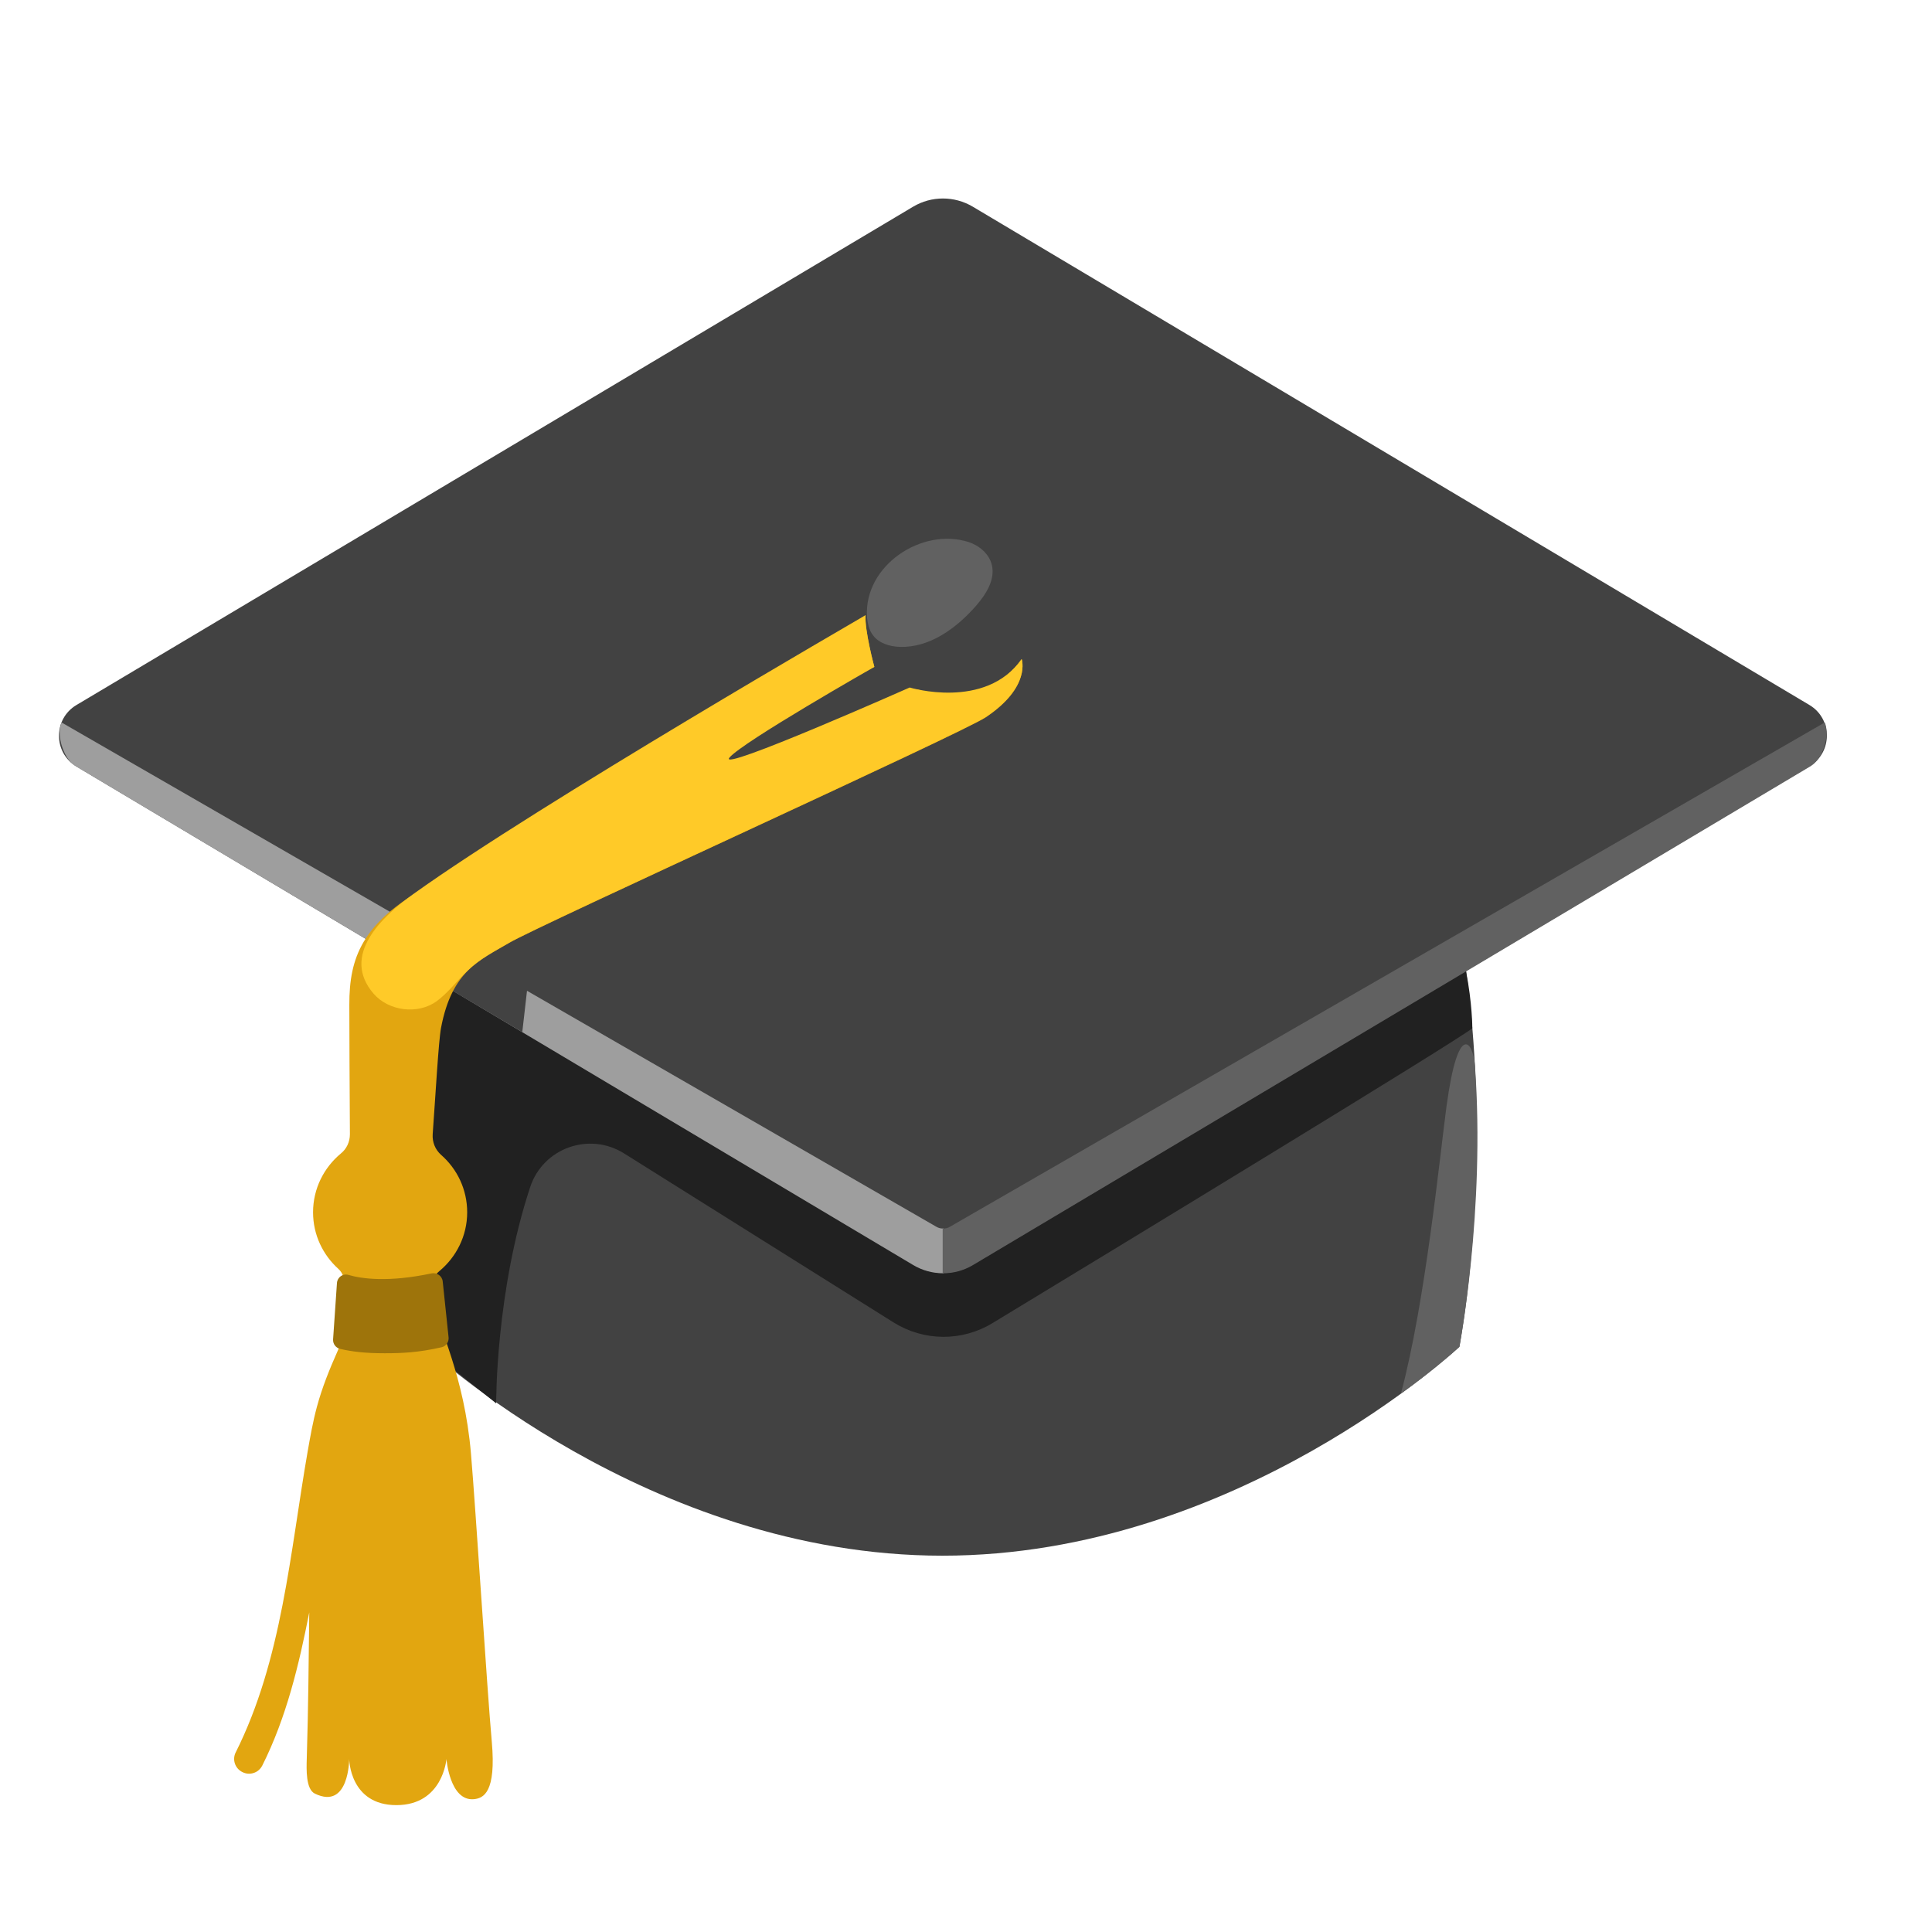
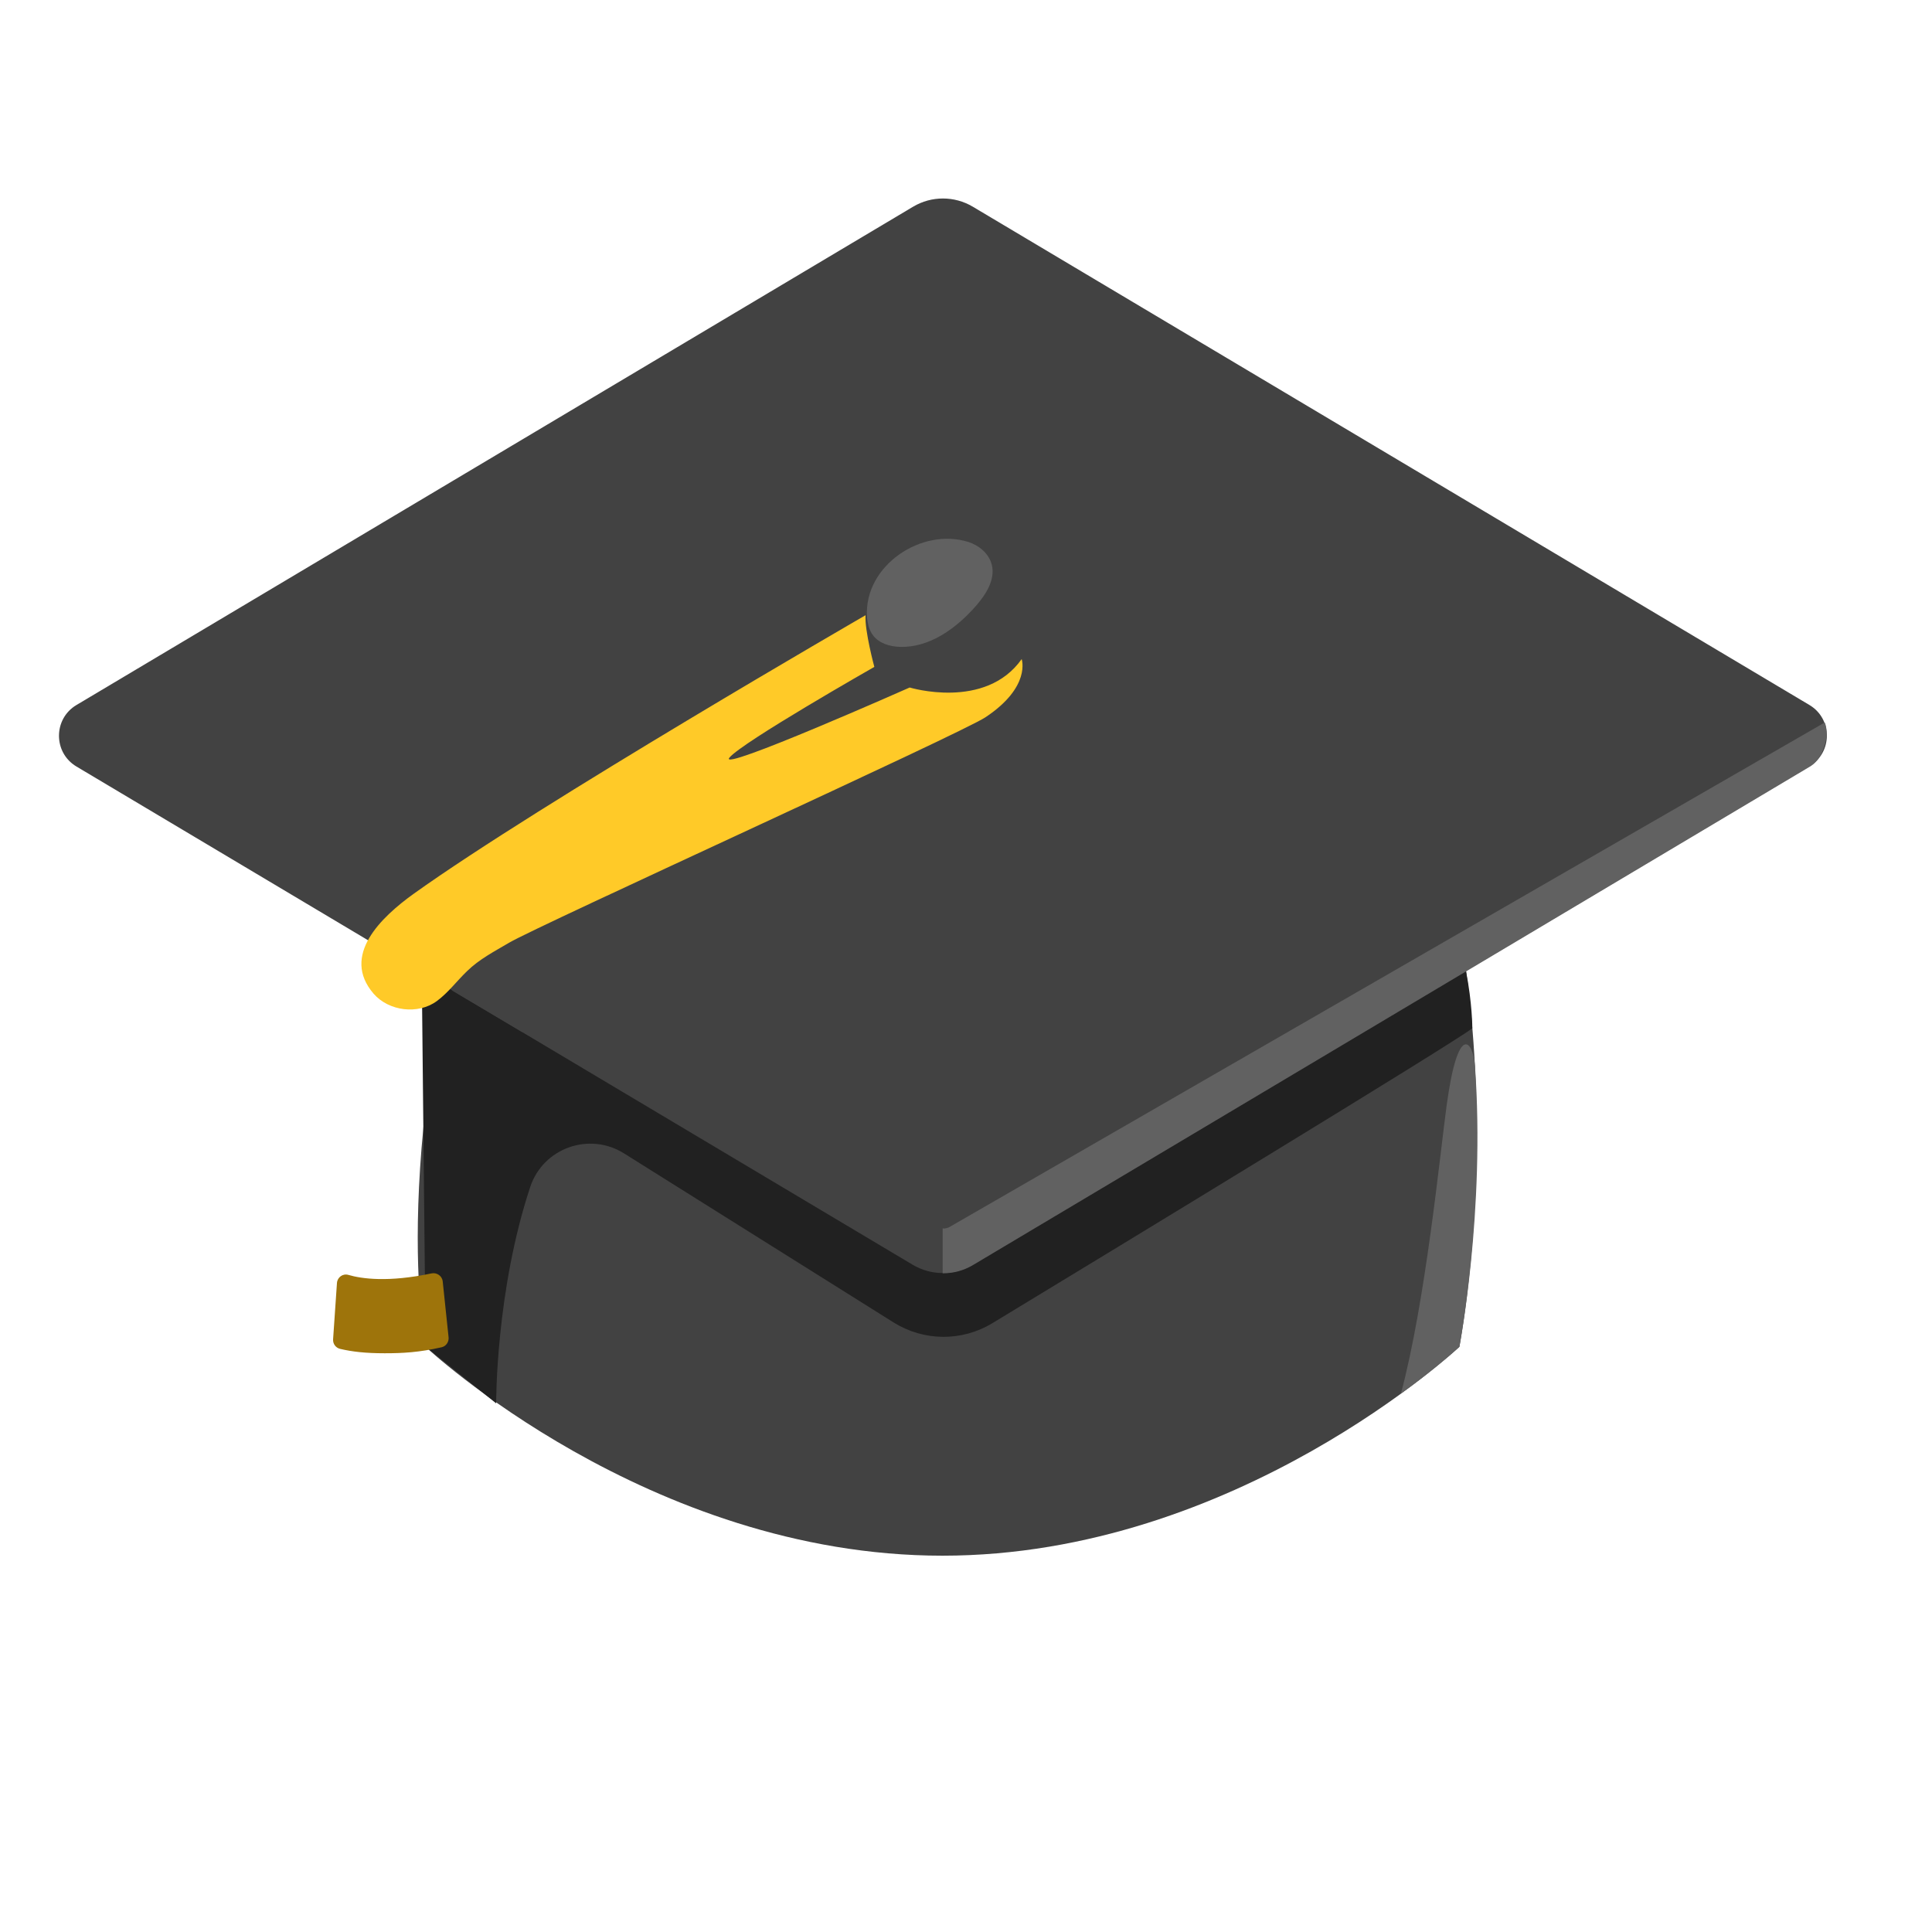
<svg xmlns="http://www.w3.org/2000/svg" fill="none" height="100%" overflow="visible" preserveAspectRatio="none" style="display: block;" viewBox="0 0 27 27" width="100%">
  <g id="mortar_board">
    <g id="Group">
      <path d="M20.395 18.822C20.395 18.822 17.284 21.741 13.171 21.741C9.057 21.741 5.948 18.822 5.948 18.822C5.948 18.822 5.37 16.044 6.864 11.249C7.653 8.721 18.873 8.464 19.753 10.675C21.247 14.428 20.395 18.822 20.395 18.822Z" fill="#424242" id="Vector" />
      <path d="M5.948 18.822L6.934 19.612C6.934 19.612 6.926 18.048 7.41 16.588C7.591 16.042 8.237 15.814 8.723 16.12L12.489 18.482C12.911 18.745 13.442 18.75 13.868 18.492C15.668 17.401 20.362 14.546 20.576 14.37C20.576 14.37 20.576 14.018 20.487 13.57L5.894 13.588L5.948 18.822Z" fill="#212121" id="Vector_2" />
      <path d="M25.284 10.712L13.59 17.677C13.335 17.829 13.016 17.829 12.758 17.677L1.068 10.712C0.743 10.518 0.743 10.047 1.068 9.853L12.762 2.888C13.018 2.736 13.337 2.736 13.594 2.888L25.288 9.853C25.612 10.047 25.612 10.518 25.284 10.712Z" fill="#424242" id="Vector_3" />
-       <path d="M13.185 17.166C13.183 17.166 13.179 17.169 13.177 17.169C13.144 17.169 13.111 17.16 13.082 17.142L0.861 10.097C0.861 10.097 0.801 10.21 0.861 10.414C0.923 10.617 1.017 10.683 1.069 10.714L12.763 17.679C12.89 17.755 13.035 17.794 13.179 17.794C13.181 17.794 13.185 17.794 13.187 17.794V17.166H13.185Z" fill="#9E9E9E" id="Vector_4" />
      <path d="M13.177 17.166C13.178 17.166 13.183 17.169 13.185 17.169C13.218 17.169 13.251 17.16 13.279 17.142L25.501 10.097C25.501 10.097 25.56 10.21 25.501 10.414C25.439 10.617 25.344 10.683 25.293 10.714L13.598 17.679C13.471 17.755 13.327 17.794 13.183 17.794C13.181 17.794 13.177 17.794 13.174 17.794V17.166H13.177Z" fill="#616161" id="Vector_5" />
      <path d="M7.299 14.424L7.365 13.846C7.365 13.846 12.411 11.101 12.909 10.813C13.407 10.525 13.93 10.204 14.163 9.946C14.575 9.493 14.278 9.209 14.278 9.209C14.278 9.209 13.953 9.736 13.177 9.644C12.732 9.59 12.153 9.23 12.057 9.061C11.96 8.892 6.36 13.158 6.36 13.158L6.321 13.844L7.299 14.424Z" fill="#424242" id="Vector_6" />
-       <path d="M14.278 9.211C13.739 9.965 12.825 9.635 12.825 9.635C12.825 9.635 9.961 11.008 9.854 10.8C9.747 10.593 12.219 9.32 12.219 9.32C12.219 9.32 12.082 8.814 12.096 8.598C12.096 8.598 7.624 11.443 5.946 12.4C5.067 12.903 4.88 13.376 4.882 14.043C4.882 14.335 4.886 15.285 4.89 15.851C4.89 15.956 4.845 16.055 4.764 16.12C4.528 16.316 4.375 16.61 4.375 16.942C4.375 17.257 4.513 17.539 4.731 17.735C4.849 17.84 4.824 18.066 4.834 18.212C4.855 18.492 4.834 18.62 4.719 18.879C4.606 19.133 4.501 19.392 4.429 19.66C4.373 19.866 4.336 20.078 4.299 20.288C4.054 21.694 3.943 23.197 3.294 24.49C3.243 24.59 3.284 24.714 3.387 24.765C3.416 24.78 3.449 24.788 3.48 24.788C3.556 24.788 3.628 24.747 3.665 24.675C4.003 24.002 4.178 23.265 4.322 22.534C4.314 23.195 4.309 23.862 4.287 24.582C4.283 24.722 4.272 25.004 4.4 25.066C4.88 25.299 4.88 24.582 4.88 24.582C4.88 24.582 4.886 25.227 5.539 25.227C6.191 25.227 6.239 24.582 6.239 24.582C6.239 24.582 6.286 25.173 6.621 25.144C6.757 25.132 6.936 25.05 6.873 24.343C6.809 23.639 6.65 21.115 6.582 20.316C6.488 19.211 6.125 18.554 6.051 18.163C6.024 18.015 6.022 17.86 6.14 17.764C6.376 17.568 6.529 17.273 6.529 16.942C6.529 16.623 6.389 16.337 6.166 16.141C6.082 16.067 6.039 15.96 6.047 15.849C6.086 15.316 6.129 14.541 6.164 14.362C6.317 13.557 6.714 13.413 7.122 13.174C7.529 12.934 13.434 10.253 13.778 10.024C14.414 9.598 14.278 9.211 14.278 9.211Z" fill="#E2A610" id="Vector_7" />
      <path d="M14.278 9.211C13.77 9.93 12.713 9.608 12.713 9.608C12.713 9.608 10.014 10.805 10.194 10.588C10.371 10.372 12.219 9.32 12.219 9.32C12.219 9.32 12.082 8.814 12.096 8.598C12.096 8.598 7.546 11.227 5.781 12.491C5.326 12.818 4.762 13.354 5.221 13.887C5.434 14.132 5.843 14.183 6.105 13.99C6.263 13.874 6.387 13.706 6.527 13.572C6.7 13.403 6.91 13.296 7.116 13.174C7.523 12.934 13.428 10.253 13.772 10.024C14.414 9.598 14.278 9.211 14.278 9.211Z" fill="#FFCA28" id="Vector_8" />
      <path d="M5.376 18.912C5.104 18.912 4.921 18.89 4.754 18.851C4.692 18.836 4.651 18.781 4.655 18.717L4.709 17.93C4.715 17.85 4.791 17.794 4.869 17.817C5.054 17.871 5.425 17.924 6.03 17.796C6.104 17.78 6.179 17.831 6.187 17.908L6.269 18.69C6.275 18.754 6.234 18.814 6.172 18.828C5.857 18.9 5.629 18.912 5.376 18.912Z" fill="#9E740B" id="Vector_9" />
      <path d="M20.395 18.822C20.395 18.822 20.759 16.919 20.613 14.896C20.588 14.554 20.378 14.259 20.216 15.456C20.123 16.141 19.922 18.194 19.578 19.476C20.103 19.098 20.395 18.822 20.395 18.822Z" fill="#616161" id="Vector_10" />
      <path d="M13.533 7.574C13.683 7.622 13.821 7.737 13.86 7.891C13.912 8.097 13.782 8.303 13.642 8.464C13.368 8.779 12.991 9.055 12.573 9.04C12.436 9.036 12.287 8.991 12.203 8.882C12.143 8.806 12.123 8.707 12.116 8.61C12.079 7.904 12.878 7.368 13.533 7.574Z" fill="#616161" id="Vector_11" />
    </g>
  </g>
</svg>